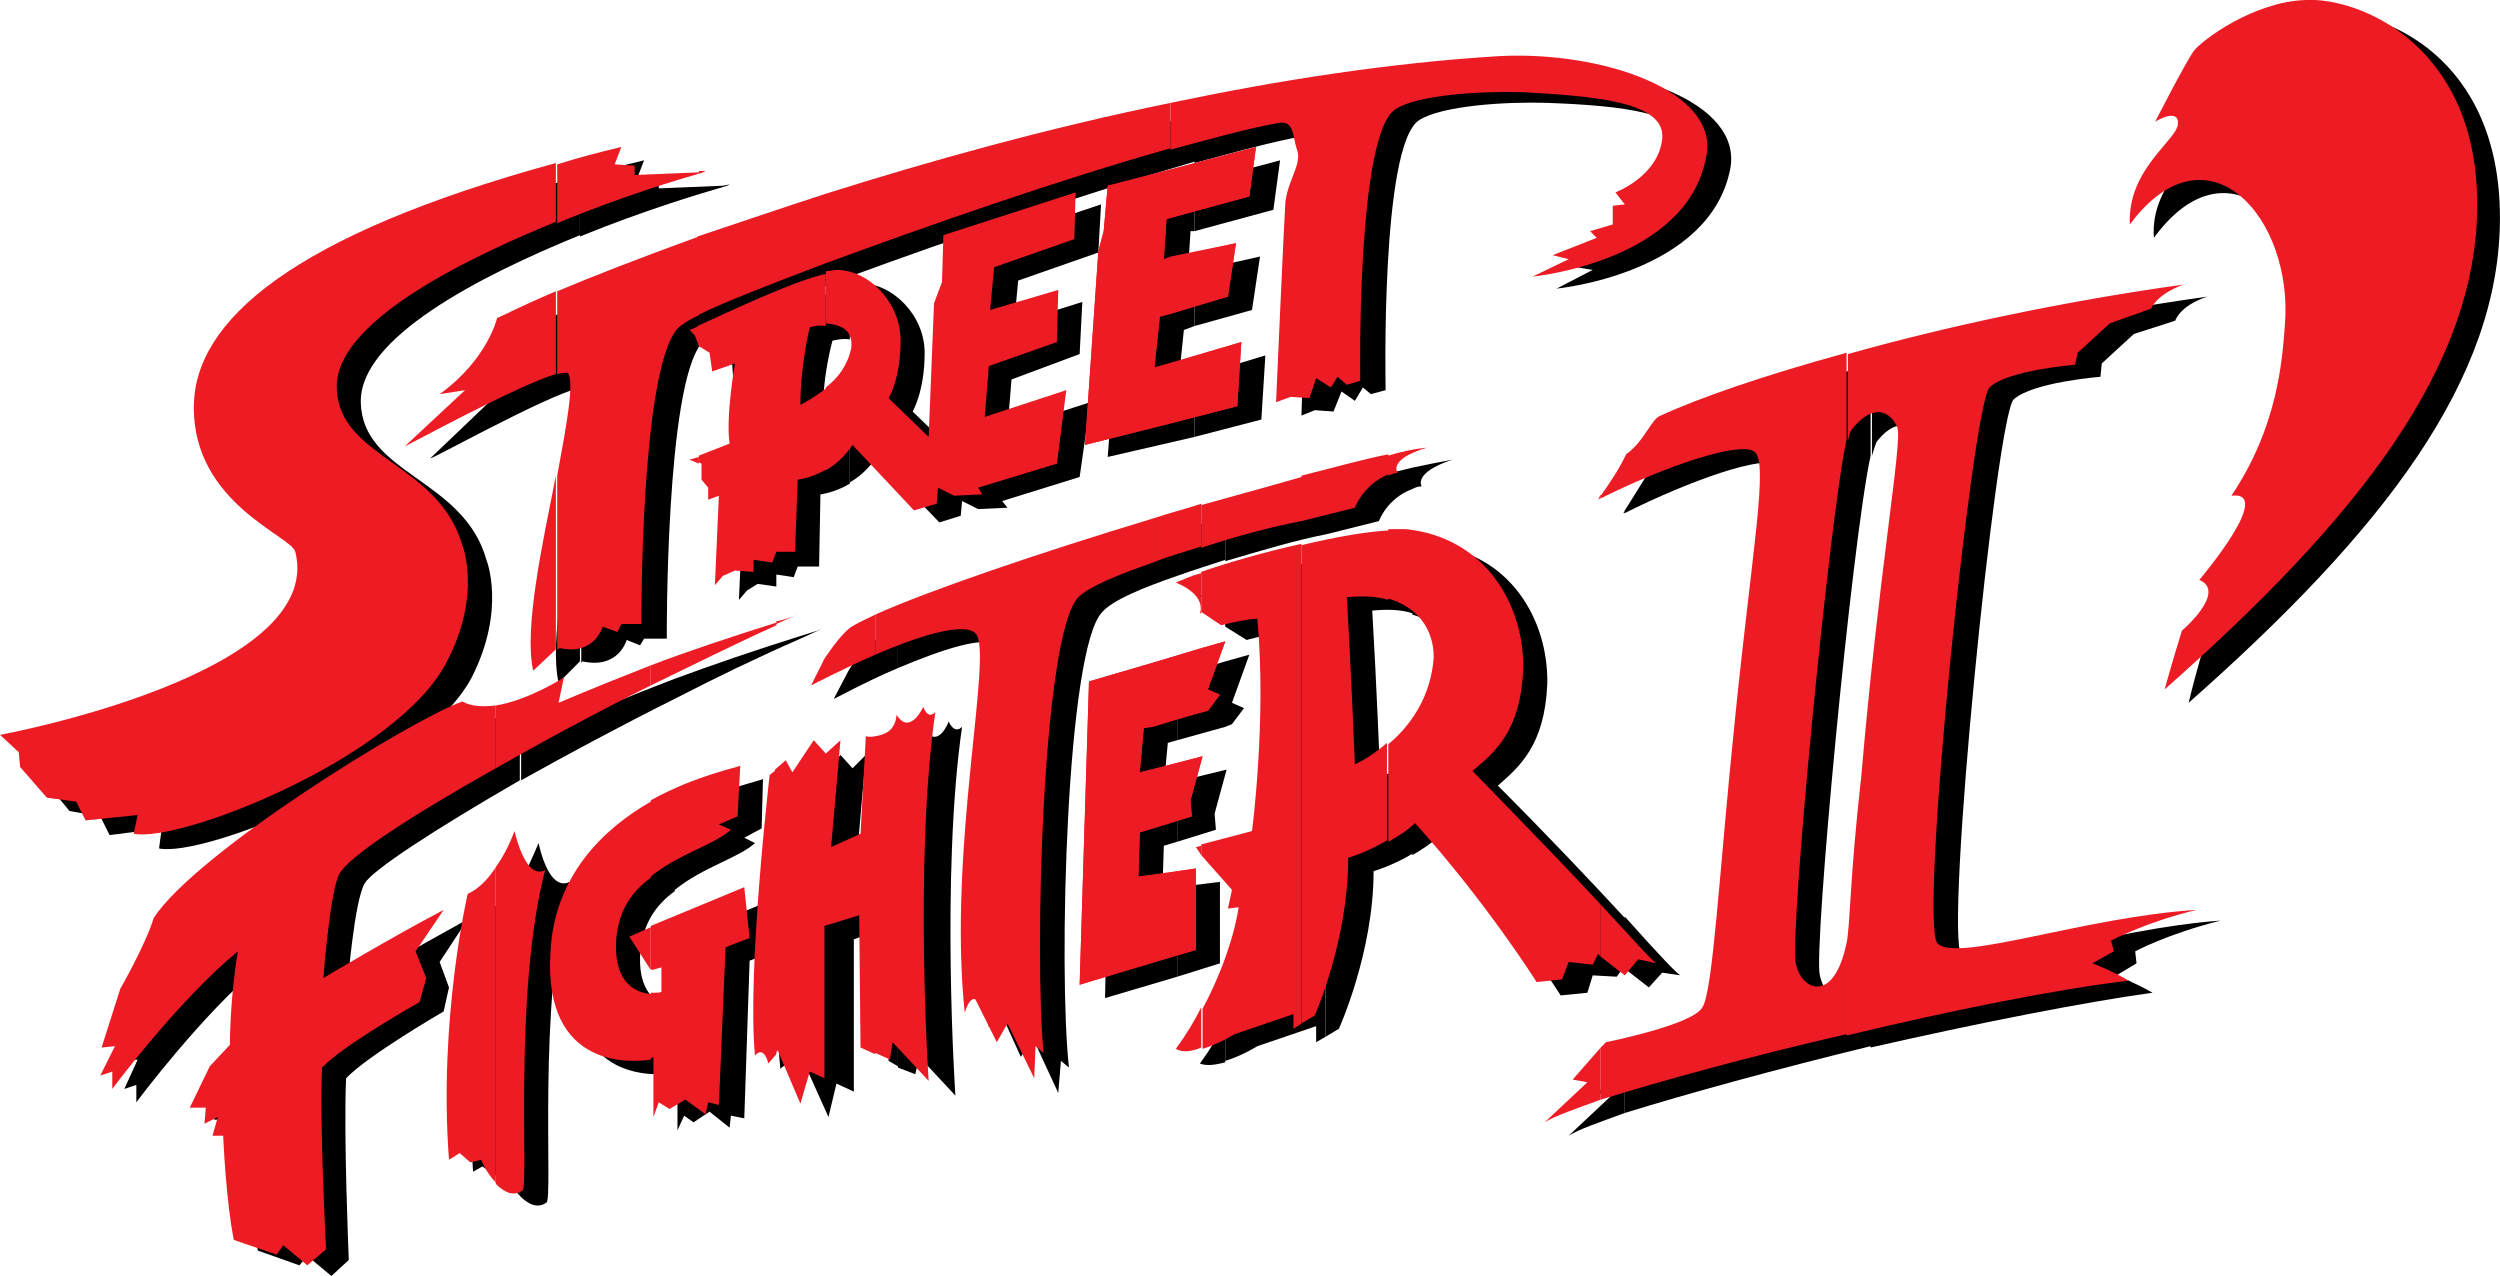
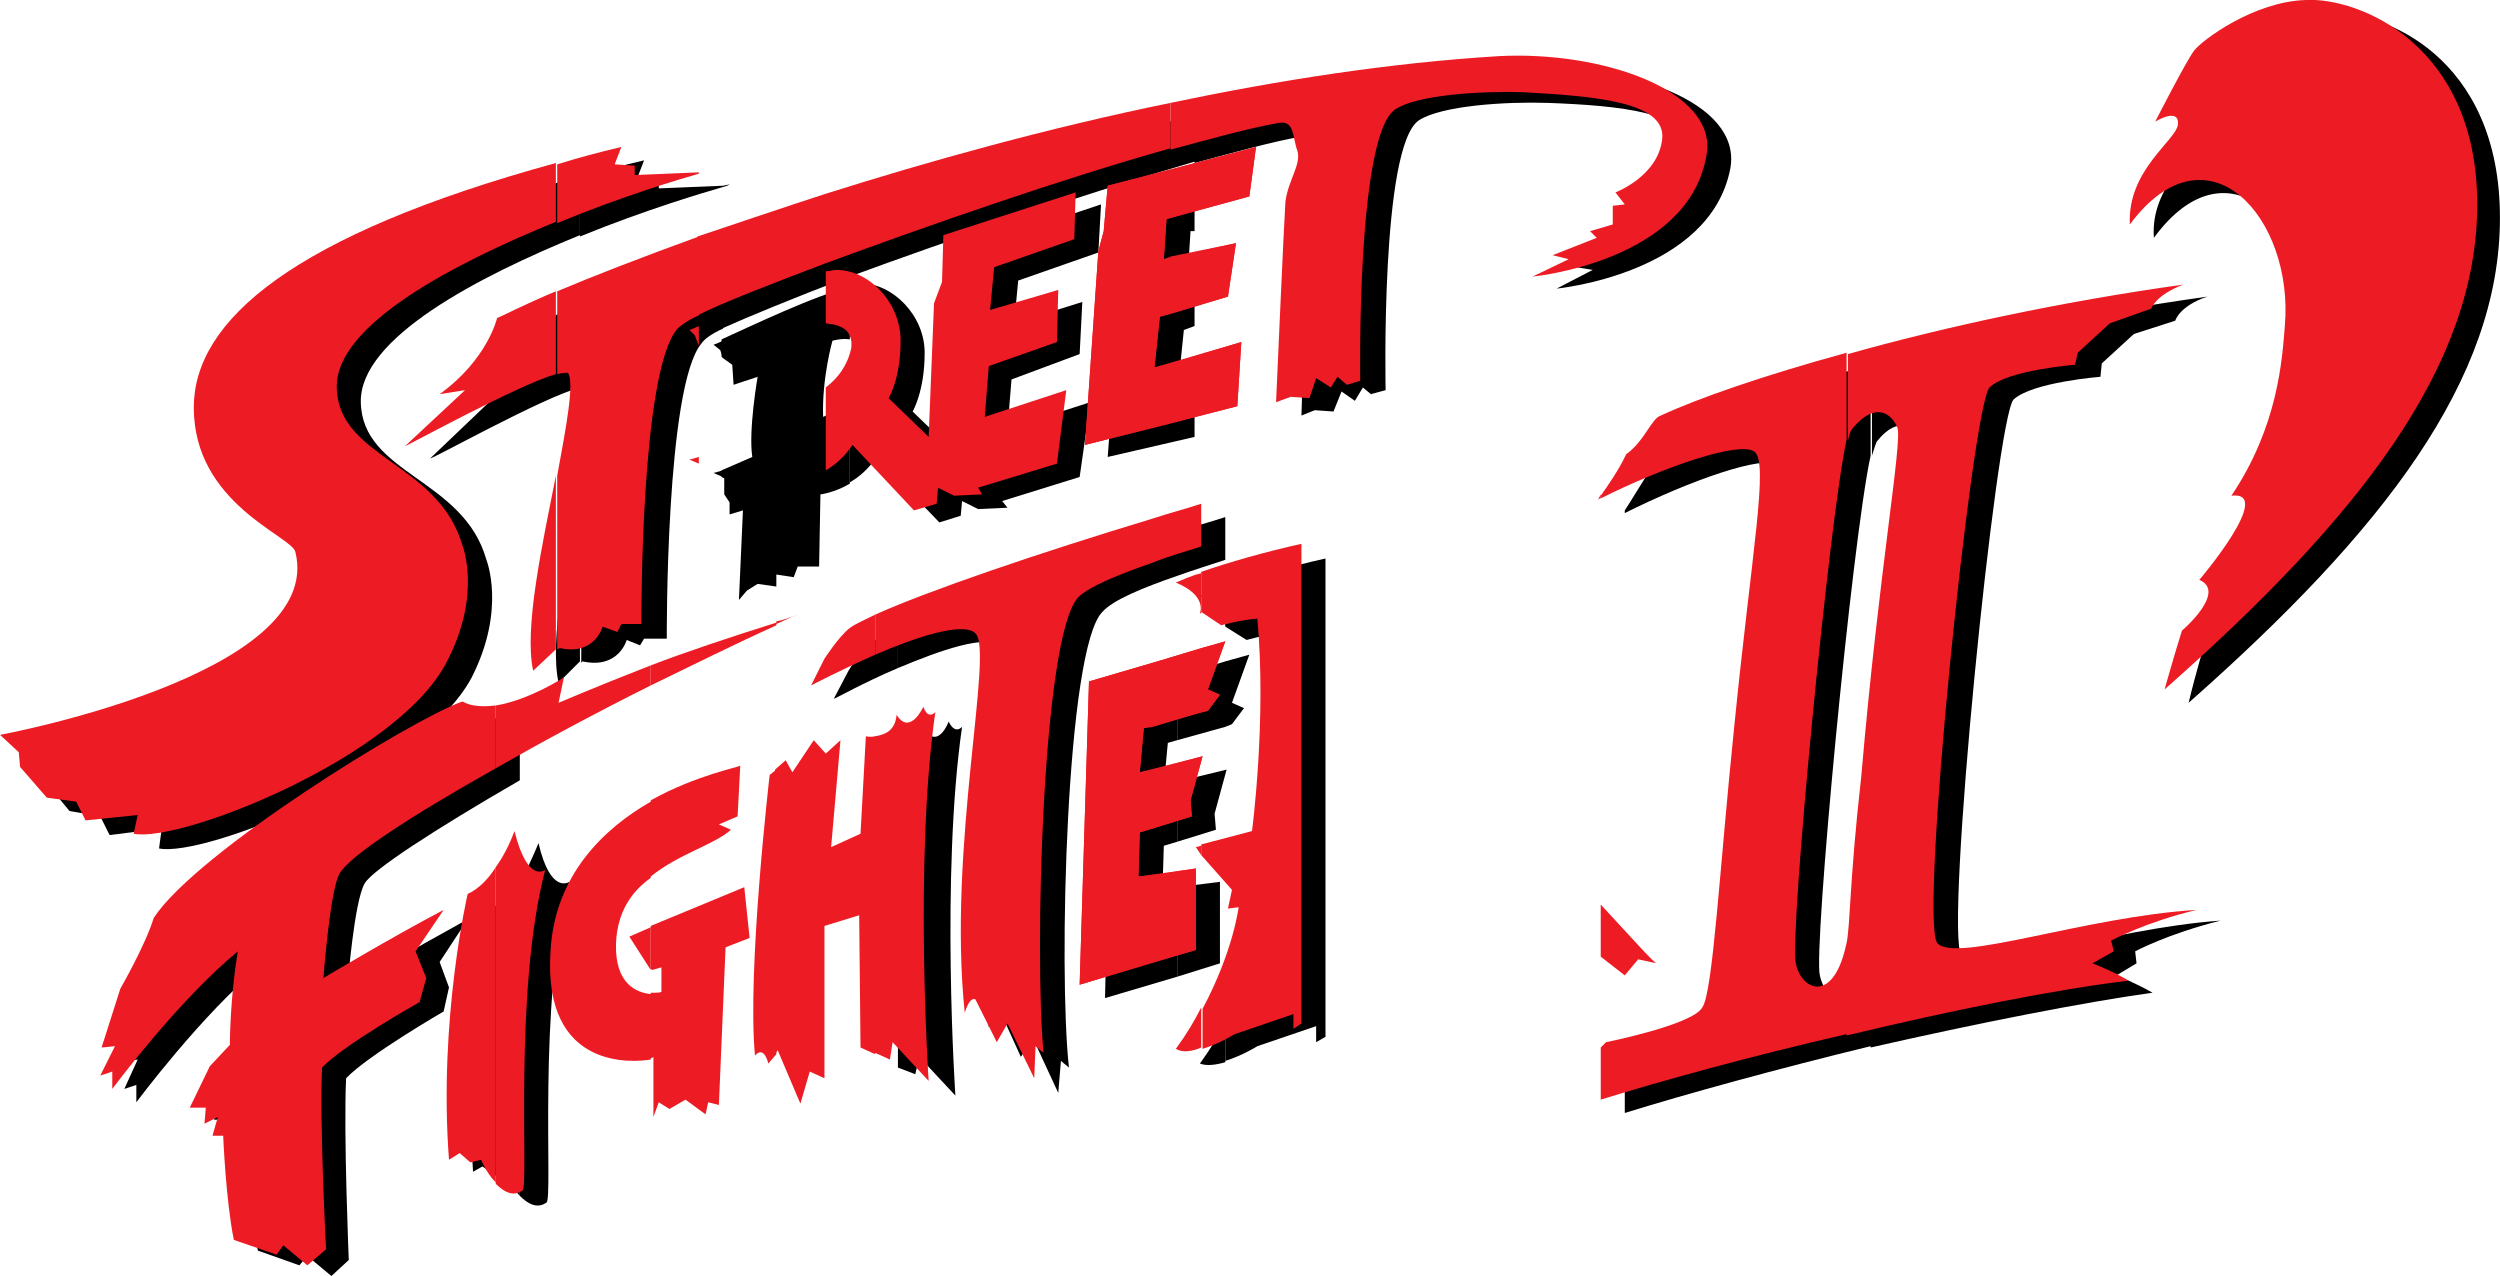
<svg xmlns="http://www.w3.org/2000/svg" id="Layer_1" viewBox="0 0 187.1 95.5" width="2500" height="1276">
  <style>.st0,.st1{fill-rule:evenodd;clip-rule:evenodd}.st1{fill:#ed1c24}</style>
-   <path class="st0" d="M89.4 28.2v4.5l5-1.3.3-4.8-5.3 1.6zM89.4 20.3v4.1l4.3-1.2.6-4-4.9 1.1zM89.4 13.7v3.6l5.9-1.6.5-3.7-6.4 1.7z" />
  <path class="st0" d="M89.4 8.7v3.5c3-.8 5.8-1.6 8.1-2 1.2-.2 1 1 1.3 2.1.3 1-.7 2.2-.8 3.7-.2 1.4-.6 15.1-.6 15.1l1-.4 1.4.1.6-1.5 1 .7.6-1 .6.5 1.1-.3s-.4-18.3 2.5-20.2c1.7-1.1 6.5-1.4 9.6-1.3 5.4.2 10.8.7 10.5 3.5-.3 2.9-3.6 4-3.6 4l.8 1-.9.1v1.3l-1.6.5.4.6L118 20l1.2.2-2.7 1.4s11.5-1.1 13-9c.9-5-7.8-7.9-15.5-7.5-8.2.6-16.5 1.9-24.6 3.6zM89.4 12.1V8.7c-9.3 1.9-18.2 4.4-25.8 6.8v5.2c7.6-2.8 17.6-6.2 25.8-8.6zM89.4 17.3v-3.6l-4.6 1.2-.3 3.4-.5 1.4-1.1 14.5 6.5-1.5v-4.5l-1.2.4.4-3.9.8-.3v-4.1l-.5.1.2-3.1h.3zM63.6 30v6.1c.7-.4 1.4-1 2-1.9l4.7 4.9 1.6-.5.1-1.1 1.2.6 2.2-.1-.4-.5 5.8-1.8.8-5.6-6.2 2 .3-3.7 5.1-1.9.2-3.9-5.1 1.6.3-3.2 6-2.1.2-3.6-9.9 3.3-.2 3.5-.6 1.6-.4 10-3-2.9s.9-1.5.9-4.4c0-2.8-2.4-5.2-4.8-5.2-.2 0-.5.1-.8.1v3.9c1 0 2.2.4 1.9 1.8-.2 1.4-1 2.3-1.9 3zM63.6 20.7v-5.2c-3.4 1.1-6.6 2.2-9.6 3.2v5.9c2-.9 5.4-2.3 9.6-3.9z" />
  <path class="st0" d="M63.6 25.4v-3.9c-2.4.5-7.6 3-9.6 3.9v1.3l.1.1.7.5.1 1.5 1.8-.6s-.7 4-.4 6l-2.3 1v.5l.2.1V37l.4.6v.9l1-.3-.3 6.7.6-.7.8-.5 1.4.2V43l1.3.2.3-.8h1.6l.1-5.4s1-.1 2.2-.8V30c-1 .8-2 1.2-2 1.2-.1-2.9.7-5.7.7-5.7s.7-.2 1.3-.1zM54.1 13.9v.1c.4-.1.5-.2.5-.2l-.5.1z" />
  <path class="st0" d="M54.1 14v-.1l-4.8.2v-.7l-1.6-.1.5-1.3c-1.7.4-3.2.8-4.8 1.3v4.4c4.9-2 9.3-3.3 10.7-3.7zM54.1 24.6v-5.9c-4.4 1.6-8 3-10.6 4.1V29c.4-.1.7-.1.9-.1.5.8-.1 3.9-.9 7.8v12.9l.1-.1c2.7.6 3.3-1.6 3.3-1.6l1 .4.3-.5h1.7s-.1-18.9 2.6-22.1c.2-.3.7-.7 1.6-1.1z" />
  <path class="st0" d="M54.1 26.8v-1.3c-.4.2-.7.3-.7.3l.5.4.2.6zM54.1 35.7v-.5l-.7.2.7.3zM43.4 17.6v-4.4C23.7 18.6 16.3 25 16.3 31.5c0 7.1 7.3 9.6 7.6 10.8C26.2 51.6 1.8 56 1.8 56l1.3 1.2.2 1.2 1.9 2.3 2.3.4.7 1.4 3.9-.5-.2 1.5c3.4.7 19.7-5.8 23.4-12.8 2.6-5.1 1.1-8.8 1.1-8.8-1.7-6.1-9.3-6.4-9.4-11.8-.1-4.8 8.8-9.4 16.4-12.5z" />
  <path class="st0" d="M43.4 29v-6.2c-2.6 1.1-4.1 1.9-4.4 2 0 0-.7 3.2-4.3 5.7l1.9-.4-4.4 4.2c.1.1 8.3-4.5 11.2-5.3zM43.4 49.5V36.6c-1 5.1-2.3 11.3-1.6 14.5l1.6-1.6zM140 71.5v6.9c7.9-1.8 16-3.4 21.1-4.1-1.2-.7-2.7-1.3-2.7-1.3l1.5-.9-.1-.9s2.4-1.3 6.4-2.3c-8.4.6-18 4.1-19.4 2.6-1.3-1.5 2.6-40.3 3.9-41.6 1.4-1.3 6.5-1.7 6.5-1.7l.1-1 2.4-2.2 3.1-1s.3-1.1 2.4-1.8c-9.3 1.3-18 3.2-25.1 5.1v6.8c.2-.6.3-1 .4-1.1 1.6-2 2.9-1 3.2 0 .4.9-1.3 10.9-2.7 26.1-.7 7.9-.8 10.7-1 12.4zM140 34.1v-6.8c-6.2 1.7-11.1 3.5-13.9 4.7-.7.3-1.2 2-2.5 3-.7 1.1-1.6 2.6-2 3.2v.2c4.8-2.4 10.4-4.4 11.5-3.6 1 .8-.2 7.6-1.5 20.5-1.1 10.6-1.7 20-2.4 21.1-.8 1.3-7.2 2.6-7.2 2.6l-.4.4v3.9c4.5-1.4 11.4-3.3 18.4-5v-6.9c0 .2-.1.4-.1.6-1 4.1-3.3 3-3.7 1-.5-1.8 2.4-32.5 3.8-38.9z" />
-   <path class="st0" d="M121.6 68.6v3.9l1.8 1.4 1-1.1 1.4.2c-.1.1-1.7-1.6-4.2-4.4zM121.6 38.4v-.2l-.1.2h.1zM121.6 72.6v-3.9c-2.4-2.6-5.8-6.2-9.5-9.9 1.6-1.4 3.5-3 3.7-7.6.1-4.8-2.8-9.9-8.8-10.4h-1.3V46c2.1.6 3.5 2.2 3.3 4.3-.2 2.9-1.6 5.1-3.3 6.5V64c.7-.4 1.3-.8 2-1.4 5.4 6 9.1 11.9 9.1 11.9l2-.2.4-1.3 1.8.1.5-.7.1.2zM121.6 83.3v-3.9l-2 2.4 1 .2-3.2 3c.8-.5 2.3-1 4.2-1.7zM105.7 35v1.6c.2-.1.4-.2.7-.2 0 0-.7-1 2.3-2-1.1.2-2 .4-3 .6zM105.7 36.6V35c-2 .5-4.1 1-6.5 1.6V40l4-1s.6-1.7 2.5-2.4zM105.7 45.9v-5.2c-1.7.1-4 .5-6.5 1.1v35.8l1-.6s2.6-5.7 2.6-11.8c0 0 1.4-.4 2.9-1.3v-7.3c-.8.7-1.7 1.3-2.4 1.6 0 0-.3-7.5-.6-12.5 1-.1 2.1-.1 3 .2zM99.2 40v-3.3c-2.4.7-5 1.4-7.5 2.1V42c2.7-.8 5.4-1.6 7.5-2z" />
  <path class="st0" d="M99.2 77.6V41.8c-2.7.6-5.5 1.4-7.5 2.1v3l1.6 1s1.3-.4 2.7-.5c.5 7.6-.5 15.9-.5 15.9l-3.8 1v.6l2.3 2.7-.3 1.3.7-.1s-.2 3.3-2.7 7.6v3c1.3-.4 2.4-1.1 2.4-1.1l4.4-1.5V78l.7-.4z" />
  <path class="st0" d="M91.7 49.5v4.9l.5-.2.9-1.2-.9-.4 1.3-3.6-1.8.5zM91.7 41.9v-3.2c-1.2.4-2.4.7-3.6 1.1v3.3c1.1-.4 2.4-.8 3.6-1.2zM91.7 46.9v-3c-.8.2-1.4.5-1.9.7 2.4 1 1.9 2.3 1.9 2.3zM91.7 54.4v-4.9l-3.6 1.1v4.8l3.6-1zM91.7 64.9v-.6h-.4l.4.6zM91.7 79.5v-3c-.5 1-1.1 2-1.9 3.1.5.2 1.2.1 1.9-.1zM88.1 66.4v6.7l3.2-1V66l-3.2.4zM88.1 58.5V63l2.9-.9-.1-1.2.9-3.3-3.7.9zM88.1 43.1v-3.3c-8.7 2.6-17 5.5-20.9 7.2v3c3.1-1.3 6.7-2.6 7.7-1.6 1.3 1.4-2.1 16.1-.9 28.5.4-1.4.9-1.1.9-1.1l1.5 3.3.9-1.4 1.9 4.1.2-2.4.6.5c-.8-7.2-.2-31.4 2.5-34.1.8-.9 3-1.8 5.6-2.7z" />
  <path class="st0" d="M88.1 55.4v-4.8L83.2 52l-.5 22.7 5.4-1.6v-6.7l-1.1.1.1-3.2 1-.3v-4.5l-1 .3.3-3.2.7-.2zM67.2 56.2v23.7l1.3.5.3-1.3 2.7 2.9s-1.1-16.5.5-27.6c-.6.6-1-.4-1-.4s-.8 2.2-1.9.5c-.4 1.2-1.2 1.5-1.9 1.7zM67.2 50v-3c-.7.4-1.3.7-1.7.9-1 .6-2 2.3-2 2.3l-1.1 2.1c.1 0 2.2-1.2 4.8-2.3z" />
-   <path class="st0" d="M67.2 79.8V56.2c-.3.1-.5 0-.5 0l-.4 7.3-2.2 1 .7-8-1 1-.9-1-1.7 2.3-.4-.8-.8.7v21.1l.2-.2 1.8 4 .6-2.5 1.3.6V70.3l2.5-.9.1 10 .7.4zM59.9 47.6v.2c.5-.2 1-.5 1.6-.7-.6.2-1 .3-1.6.5zM59.9 47.8v-.2c-3.5 1.1-6.7 2.2-9.4 3.2v1.5c3.1-1.6 6.2-3.1 9.4-4.5zM59.9 79.8V58.6l-.5.4s-1.7 14.6-1 21c.7-.8 1 .5 1 .5l.5-.7zM50.5 75.3v4.9c.1 0 .2-.1.2-.1v4.5l.5-1.1.7.5 1.2-.8 1.5 1.2.1-.9 1 .2.4-11.8 1.8-.7-.5-3.7-6.9 2.9v3.1l.1.1.7-.2v1.9h-.8zM50.5 60.9v5.7c2.1-1.7 4.8-2.4 6-3.5l-.8-.4L57 62l.1-3.7c0 .1-3.2.7-6.6 2.6zM50.5 52.3v-1.5c-4.2 1.6-6.9 2.8-6.9 2.8l.5-1.9s-2.7 1.7-5.1 2v4.7c3.4-1.9 7.3-4 11.5-6.1zM50.5 66.7V61c-3.5 2-7.2 5.5-7.5 11.2-.5 9 6.3 8.3 7.5 8.1v-4.9c-1-.1-2.7-.8-2.6-3.8.1-2.4 1.2-3.9 2.6-4.9z" />
  <path class="st0" d="M50.5 73.5v-3.1l-1.6.7 1.6 2.4zM38.9 65.9v23.6c.6.6 1.3 1 2 .5.5-.3-.7-14.8 1.7-24 0 0-1.4 1-2.3-2.9-.5 1.2-.9 2.1-1.4 2.8zM38.9 58.4v-4.7c-.9.2-1.9.2-2.5-.2-3.8 1.4-19.8 11.2-23.1 16.2-.6 1.9-2.5 5.3-2.5 5.3l-1.4 4.4.9-.1-1 2.2.9-.3v1.3s4.9-6.6 9.4-10.3c-.6 3.4-.6 7-.6 7l-1.5 1.5-1.5 3.1h1.1l-.1 1.1 1-.5-.4 1.4h.9s.1 4.9.8 7.8l3.1 1.1.6-.7 1.8 1.5 1.3-1.2s-.4-9.5-.2-13.6c1.6-1.7 7.3-5 7.3-5l.4-1.8-.7-1.9 2.1-3.2c-4 2.2-9 5.1-9 5.1s.5-6.5 1.3-7.8c.6-1 5.2-4 11.6-7.7z" />
  <path class="st0" d="M38.9 89.5V65.9c-1 1.6-2 2-2 2s-2.2 9.4-1.5 19.8l.7-.4 1 .7.7-.3c0 .1.4 1.1 1.1 1.8zM166 4.8c.7-.8 4.5-3.8 8.4-3.8 3.9-.2 12.7 3.2 12.7 15.3 0 12.1-8.7 23.4-23.3 36.3.6-2.5 1.2-4.4 1.2-4.4s3.4-2.9 1.4-3.8c0 0 5.6-6.8 2.3-6.3 3.6-5.2 3.8-10.3 4.1-12.7.7-8.2-5.9-15.4-11.6-7.6-.3-4 3.4-6.3 3.5-7.5.2-1.2-1.6-.1-1.6-.1s2.3-4.6 2.9-5.4z" />
  <path class="st1" d="M87.6 27.2v4.5l5-1.3.3-4.8-5.3 1.6zM87.6 19.2v4.3l4.3-1.3.6-4-4.9 1zM87.6 12.7v3.6l5.9-1.6.5-3.7-6.4 1.7z" />
  <path class="st1" d="M87.6 7.7v3.5c3-.8 5.8-1.6 8.1-2 1.2-.2 1 1 1.4 2.1.3 1-.7 2.2-.9 3.8-.1 1.4-.7 15-.7 15l1.1-.4 1.4.1.5-1.5 1.1.7.5-.8.7.6 1-.3s-.3-18.3 2.6-20.3c1.6-1.1 6.4-1.4 9.6-1.3 5.3.3 10.7.7 10.4 3.5-.3 2.8-3.5 4-3.5 4l.7.9-.9.1v1.4l-1.7.5.5.5-3.3 1.3 1.2.3-2.7 1.3s11.6-1.1 13-9c1-4.9-7.8-7.9-15.5-7.5-8.2.5-16.5 1.8-24.6 3.5z" />
  <path class="st1" d="M87.6 11.1V7.7c-9.3 1.9-18.2 4.4-25.8 6.8v5.2c7.6-2.8 17.6-6.3 25.8-8.6zM87.6 16.3v-3.6l-4.7 1.2-.3 3.4-.4 1.5-1 14.5 6.4-1.6v-4.5l-1.2.3.4-3.8.8-.2v-4.3l-.5.2.2-3 .3-.1zM61.8 29v6.2c.7-.4 1.4-1 2-1.9l4.6 4.9 1.7-.5.1-1.2 1.2.6 2.1-.1-.3-.5 5.9-1.8.7-5.5-6.1 2 .3-3.8 5.1-1.8.1-3.9-5.1 1.5.3-3.2 6-2.1.1-3.5-9.9 3.2-.1 3.5-.6 1.6-.4 10-3-2.9s.9-1.4.9-4.3-2.4-5.3-4.8-5.3c-.2 0-.5.1-.8.1v3.9c1 .1 2.1.4 1.9 1.9-.3 1.3-1 2.2-1.9 2.9zM61.8 19.7v-5.2c-3.4 1.1-6.6 2.2-9.6 3.2v5.9c2-1 5.4-2.3 9.6-3.9z" />
-   <path class="st1" d="M61.8 24.4v-3.9c-2.4.5-7.6 3-9.6 3.9l.1 1.5.8.5.2 1.4 1.7-.6s-.7 4-.4 6l-2.3.9v.5l.2.1v1.2l.5.6v.9l.8-.3-.3 6.7.6-.7.9-.4 1.4.1v-.9l1.4.2.3-.8h1.4l.2-5.4s1-.1 2.2-.8V29c-1 .8-2 1.3-2 1.3 0-3 .7-5.8.7-5.8s.5-.2 1.2-.1zM52.3 12.8v.2c.4-.1.5-.2.5-.2h-.5z" />
  <path class="st1" d="M52.3 13v-.1l-4.8.2v-.7l-1.5-.1.5-1.3c-1.7.4-3.2.8-4.8 1.3v4.4c4.8-2 9.2-3.3 10.6-3.7zM52.3 23.6v-5.9c-4.4 1.6-8 3-10.6 4.1V28c.4-.1.7-.1.8-.1.5.7-.1 3.9-.8 7.7v13l.2-.1c2.6.6 3.2-1.6 3.2-1.6l1.1.4.3-.6H48s-.1-18.9 2.7-22.1c.2-.2.7-.6 1.6-1z" />
  <path class="st1" d="M52.3 25.9v-1.5c-.4.2-.7.3-.7.3l.4.4.3.8zM52.3 34.7v-.5l-.7.2.7.3zM41.6 16.6v-4.4C21.9 17.6 14.5 24 14.5 30.5c0 7.2 7.3 9.6 7.6 10.8C24.4 50.5 0 55 0 55l1.4 1.3.1 1.1 2 2.3 2.2.3.7 1.4 3.9-.4-.3 1.4c3.5.7 19.7-5.7 23.4-12.8 2.7-5.1 1.2-8.8 1.2-8.8-1.8-6.2-9.3-6.5-9.4-11.8-.1-4.7 8.8-9.3 16.4-12.4z" />
  <path class="st1" d="M41.6 28v-6.2c-2.6 1.1-4.1 1.9-4.4 2 0 0-.7 3.1-4.3 5.7l1.9-.3-4.5 4.2c.1 0 8.5-4.6 11.3-5.4zM41.6 48.6v-13c-1 5.1-2.4 11.4-1.7 14.6l1.7-1.6zM82.6 17.3l-.4 1.5-1 14.5 11.4-2.9.3-4.8-6.5 1.9.4-3.8 5.1-1.5.6-4-5.4 1.2.2-3 6.2-1.7.5-3.7-11.1 2.9-.3 3.4zM138.2 70.6v6.9c7.9-1.9 15.9-3.5 21.1-4.1-1.1-.7-2.7-1.3-2.7-1.3l1.6-.9-.2-.8s2.6-1.4 6.4-2.3c-8.3.5-18 4-19.4 2.5-1.4-1.5 2.6-40.3 3.9-41.6 1.3-1.3 6.4-1.7 6.4-1.7l.2-.9 2.4-2.2 3.1-1.1s.3-1 2.4-1.8c-9.3 1.3-18 3.2-25.1 5.2V33c.1-.5.2-.8.4-1 1.7-2 2.9-1 3.3 0 .4 1-1.4 10.9-2.7 26.1-.9 8-.8 10.9-1.1 12.5zM138.2 32.9v-6.5c-6.2 1.7-11.1 3.4-13.9 4.7-.7.2-1.2 1.9-2.6 2.9-.5 1.1-1.4 2.4-1.9 3.1v.2c4.8-2.4 10.4-4.3 11.5-3.5 1.1.8-.2 7.5-1.5 20.5-1.1 10.6-1.6 20-2.4 21.1-.7 1.3-7.2 2.6-7.2 2.6l-.4.4v3.9c4.5-1.4 11.4-3.3 18.4-4.9v-6.9c0 .2-.1.4-.1.5-1 4.1-3.3 3.1-3.7 1.1-.5-2 2.5-33.3 3.8-39.2z" />
  <path class="st1" d="M119.8 67.7v3.9l1.8 1.4 1-1.2 1.4.3c-.1.1-1.7-1.7-4.2-4.4zM119.8 37.3V37l-.2.4s.1-.1.2-.1z" />
-   <path class="st1" d="M119.8 71.6v-3.9c-2.4-2.6-5.9-6.2-9.6-10 1.7-1.4 3.6-3 3.8-7.6.1-4.9-2.9-9.9-8.8-10.5h-1.3v5.2c2.1.6 3.4 2.2 3.4 4.4-.2 2.9-1.7 5.1-3.4 6.5V63c.7-.4 1.4-.8 2-1.4 5.4 6 9.1 11.9 9.1 11.9l1.9-.2.5-1.3 1.8.2.4-.8.2.2zM119.8 82.3v-3.9l-2.1 2.4 1.1.2-3.2 3c.8-.5 2.3-1 4.2-1.7zM103.9 34.1v1.5c.2-.1.5-.2.7-.2 0 0-.8-1 2.2-1.9-1 .1-1.9.3-2.9.6zM103.9 35.5V34c-2 .4-4.1 1-6.5 1.6V39l4-1s.6-1.7 2.5-2.5zM103.9 44.9v-5.2c-1.7.1-4 .5-6.5 1.1v35.8l1-.6s2.5-5.6 2.5-11.8c0 0 1.4-.4 2.9-1.3v-7.3c-.8.7-1.7 1.3-2.4 1.6 0 0-.3-7.4-.6-12.5 1.1-.1 2.2-.1 3.1.2zM97.4 39v-3.3c-2.4.7-5 1.4-7.5 2.1V41c2.7-.9 5.4-1.6 7.5-2z" />
  <path class="st1" d="M97.4 76.6V40.7c-2.7.6-5.5 1.4-7.5 2.1v3l1.5 1s1.4-.4 2.7-.5c.7 7.6-.4 15.9-.4 15.9l-3.8 1v.8l2.3 2.6-.3 1.4.8-.1s-.4 3.3-2.7 7.6v3c1.3-.4 2.4-1.1 2.4-1.1l4.4-1.5V77l.6-.4z" />
  <path class="st1" d="M89.9 48.5v4.8l.5-.1.9-1.2-.9-.4 1.3-3.6-1.8.5zM89.9 40.9v-3.2c-1.2.4-2.4.7-3.6 1.1v3.3c1.2-.5 2.4-.8 3.6-1.2zM89.9 45.9v-3c-.8.2-1.4.5-1.9.7 2.4 1 1.8 2.3 1.8 2.3h.1zM89.9 53.3v-4.8l-3.6 1.1v4.8l3.6-1.1zM89.9 64v-.7l-.4.1.4.6zM89.9 78.4v-3c-.5 1-1.1 2-1.9 3.1.5.3 1.2.2 1.9-.1zM86.3 65.5V72l3.2-.9V65l-3.2.5zM86.3 57.6V62l2.9-.9-.1-1.2.9-3.3-3.7 1zM86.3 42.1v-3.3c-8.6 2.6-16.8 5.4-20.8 7.2v3c3-1.3 6.6-2.5 7.5-1.6 1.4 1.3-2.1 16-.8 28.4.4-1.3.8-1 .8-1l1.6 3.2.8-1.4 2 4.1.1-2.4.6.5c-.7-7.2-.1-31.3 2.6-34.1.8-.8 3-1.7 5.6-2.6z" />
  <path class="st1" d="M86.3 54.4v-4.8L81.5 51l-.7 22.7 5.5-1.7v-6.5l-1.1.1.1-3.3 1-.3v-4.4l-1 .2.3-3.3.7-.1zM65.5 55.1v23.7l1.1.5.2-1.3 2.7 2.9s-1.1-16.5.5-27.6c-.6.6-.9-.4-.9-.4s-1 2.2-2 .6c-.1 1.2-.9 1.5-1.6 1.6zM65.5 49v-3c-.8.4-1.5.7-1.9 1-.8.6-1.9 2.3-1.9 2.3l-1 2s2.3-1.2 4.8-2.3zM65.5 78.9V55.1c-.4.1-.7 0-.7 0l-.4 7.3-2.2 1 .7-8-1.1 1-.9-1-1.6 2.4-.5-.9-.8.7v21.3l.2-.3 1.7 4 .7-2.4 1.1.5V69.3l2.6-.8.1 9.9 1.1.5zM58.1 46.5v.2c.5-.2 1-.5 1.6-.7-.6.2-1 .4-1.6.5zM58.1 46.8v-.2c-3.5 1.1-6.8 2.2-9.4 3.2v1.5c3.1-1.5 6.3-3.1 9.4-4.5z" />
  <path class="st1" d="M58.1 78.9V57.6l-.5.4s-1.7 14.6-1.1 21c.7-.8 1 .6 1 .6l.6-.7zM48.7 74.3v4.9c.1 0 .2-.1.2-.1v4.5l.4-1.1.8.5 1.2-.7 1.5 1.1.2-.9.8.2.5-11.8 1.8-.7-.4-3.8-7 2.9v3.2l.1.1.7-.2v1.8c0 .1-.3.1-.8.1zM48.7 59.9v5.7c2.1-1.7 4.8-2.4 6-3.5l-.9-.4 1.4-.6.2-3.8c0 .1-3.3.7-6.7 2.6zM48.7 51.3v-1.5c-4.1 1.6-6.9 2.8-6.9 2.8l.4-1.9s-2.6 1.7-5.1 2.1v4.7c3.5-2 7.4-4.1 11.6-6.2zM48.7 65.7V60c-3.5 2-7.2 5.5-7.5 11.2-.6 9 6.3 8.3 7.5 8.1v-4.9c-1-.1-2.7-.7-2.6-3.8.1-2.4 1.2-3.9 2.6-4.9z" />
  <path class="st1" d="M48.7 72.6v-3.2l-1.6.7 1.6 2.5zM37.1 64.9v23.7c.6.6 1.3 1 2 .5.5-.3-.7-14.8 1.7-24 0 0-1.3 1.1-2.3-2.9-.4 1.1-.9 2-1.4 2.7zM37.1 57.5v-4.7c-.9.1-1.8.1-2.5-.3-3.9 1.4-19.9 11.3-23.1 16.2C10.9 70.7 9 74 9 74l-1.4 4.4 1-.1-1.1 2.2.9-.3v1.3s4.9-6.6 9.4-10.3c-.6 3.5-.6 7-.6 7l-1.5 1.6-1.5 3.1h1.2l-.1 1.2 1-.5-.4 1.4h.8s.2 4.9.8 7.8l3.2 1.1.5-.7 1.8 1.5 1.4-1.2s-.5-9.5-.3-13.6c1.6-1.7 7.3-4.9 7.3-4.9l.5-1.8-.8-2 2.1-3.1c-4 2.1-9 5.1-9 5.1s.5-6.6 1.2-7.8c.7-1.3 5.3-4.3 11.7-7.9z" />
  <path class="st1" d="M37.1 88.5V64.9c-1 1.6-2.1 2-2.1 2s-2.2 9.4-1.4 19.9l.8-.5.8.7.8-.2s.4 1 1.1 1.7zM80.8 73.7l8.7-2.6V65l-4.3.6.1-3.3 3.9-1.2-.1-1.2.9-3.3-4.7 1.2.3-3.3 4.8-1.3.9-1.2-.9-.4 1.3-3.6-10.2 3-.7 22.7zM164.2 3.8c.6-.8 4.5-3.7 8.4-3.8 3.9-.2 12.8 3.3 12.8 15.3 0 12.1-8.8 23.4-23.4 36.3.7-2.5 1.3-4.4 1.3-4.4s3.4-2.9 1.3-3.8c0 0 5.7-6.7 2.4-6.3 3.5-5.2 3.8-10.2 4-12.7.7-8.1-5.8-15.4-11.6-7.6-.2-4.1 3.5-6.3 3.6-7.5.1-1.3-1.7-.2-1.7-.2s2.3-4.5 2.9-5.3z" />
</svg>